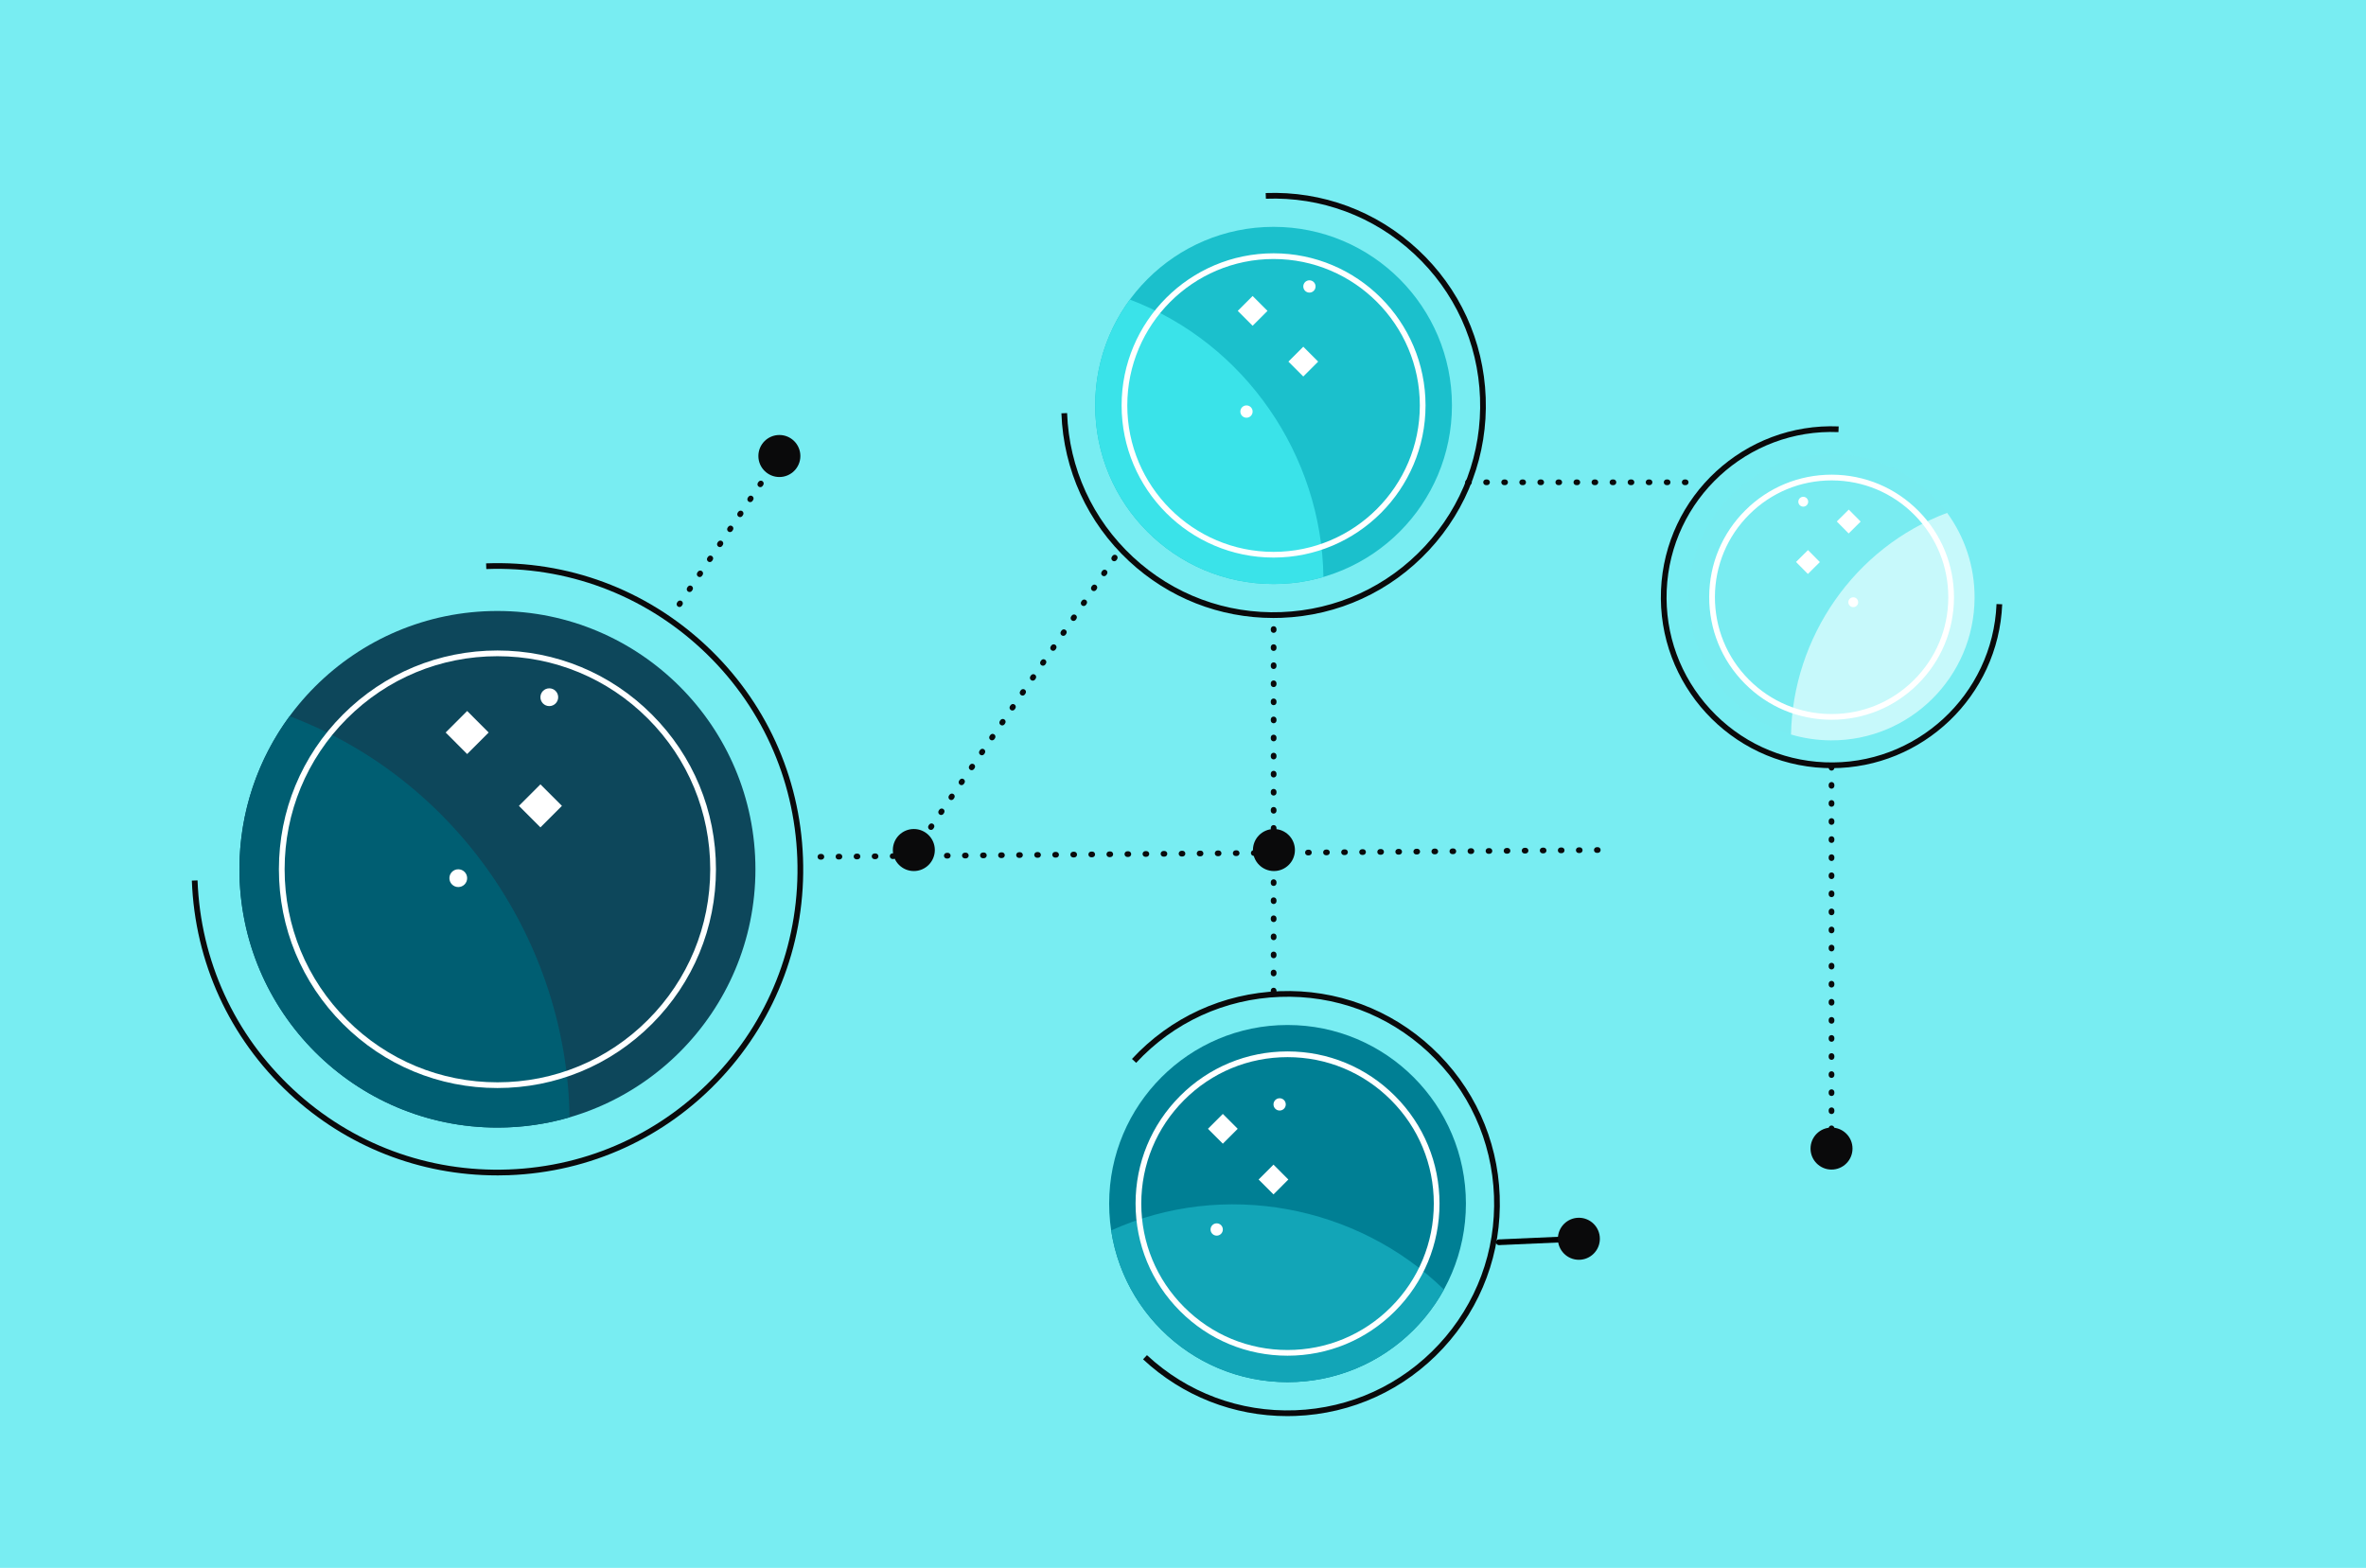
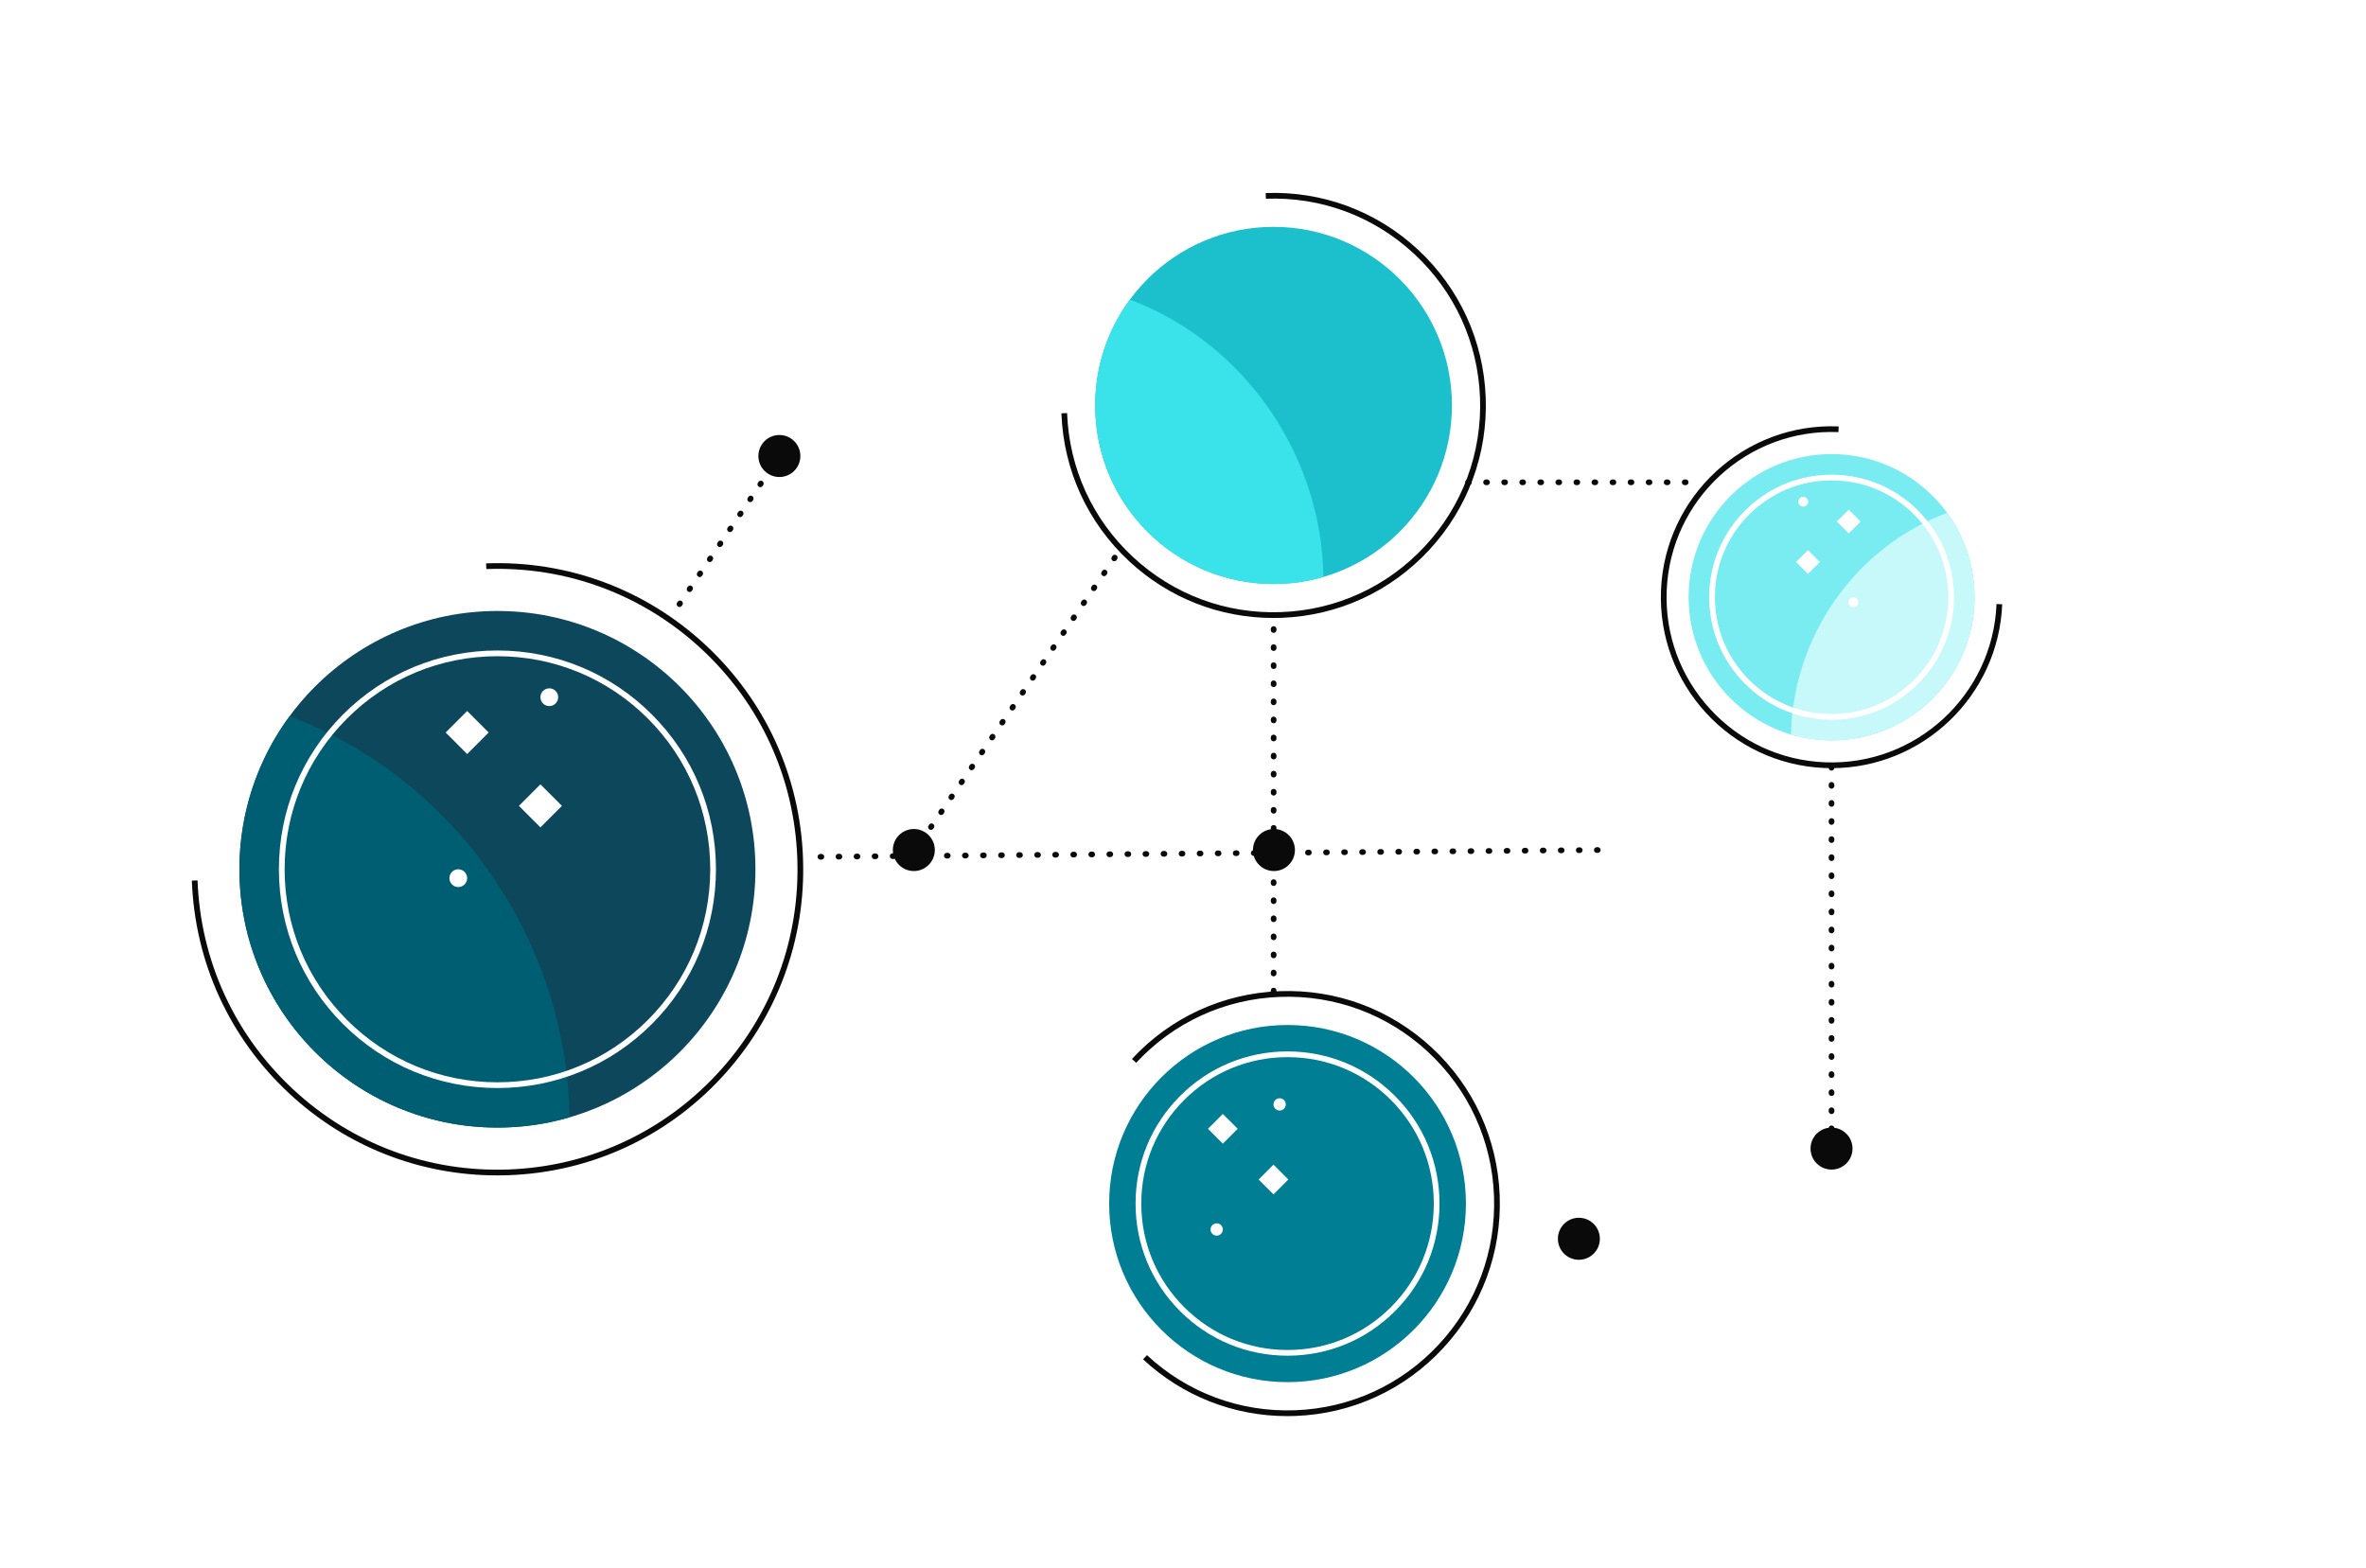
<svg xmlns="http://www.w3.org/2000/svg" fill="none" viewBox="0 0 255 169">
-   <path d="M0 0h255v169H0V0z" fill="#78EDF2" />
  <path d="M53.612 121.539c15.357 0 27.806-12.465 27.806-27.841 0-15.376-12.449-27.841-27.806-27.841S25.805 78.322 25.805 93.698c0 15.376 12.449 27.841 27.806 27.841z" fill="#0D475B" />
  <path d="M31.216 77.198c-3.4 4.617-5.411 10.324-5.411 16.501 0 15.376 12.45 27.841 27.806 27.841 2.698 0 5.306-.386 7.773-1.104-.273-18.859-12.133-36.413-30.168-43.237z" fill="#005E72" />
  <path d="M53.612 117.278c-6.291 0-12.205-2.452-16.654-6.907-4.448-4.453-6.899-10.375-6.899-16.674 0-6.299 2.449-12.22 6.899-16.674 4.448-4.453 10.363-6.907 16.654-6.907 6.291 0 12.205 2.452 16.653 6.907 4.448 4.453 6.899 10.375 6.899 16.674 0 6.299-2.449 12.219-6.899 16.674-4.449 4.455-10.362 6.907-16.653 6.907zm0-46.545c-6.127 0-11.886 2.388-16.218 6.726-4.332 4.337-6.718 10.105-6.718 16.238 0 6.133 2.385 11.901 6.718 16.238 4.332 4.337 10.093 6.726 16.218 6.726 6.127 0 11.886-2.389 16.218-6.726 4.332-4.337 6.717-10.105 6.717-16.238 0-6.133-2.385-11.901-6.717-16.238-4.332-4.337-10.092-6.726-16.218-6.726z" fill="#fff" />
  <path d="M53.58 126.695c-8.339 0-16.25-3.104-22.394-8.817-6.451-5.997-10.183-14.15-10.509-22.958l.614-.023c.32 8.644 3.982 16.645 10.314 22.531 6.33 5.885 14.571 8.95 23.204 8.629 8.633-.32 16.624-3.987 22.503-10.326 5.878-6.339 8.939-14.59 8.619-23.233-.32-8.643-3.982-16.645-10.314-22.531-6.33-5.885-14.572-8.95-23.204-8.629l-.023-.614c8.795-.325 17.194 2.796 23.646 8.794 6.451 5.997 10.183 14.15 10.51 22.958.326 8.808-2.793 17.215-8.783 23.675-5.99 6.459-14.133 10.196-22.93 10.523-.418.015-.835.023-1.252.023z" fill="#0A0A0B" />
  <path d="M60.563 86.864l-2.317-2.32-2.317 2.32 2.317 2.32 2.317-2.32zm-7.897-7.907l-2.317-2.32-2.317 2.32 2.317 2.32 2.317-2.32zm-3.274 16.658c.528 0 .957-.429.957-.958 0-.529-.428-.958-.957-.958s-.957.429-.957.958c0 .529.428.958.957.958zm9.81-19.505c.528 0 .957-.429.957-.958 0-.529-.428-.958-.957-.958s-.957.429-.957.958c0 .529.428.958.957.958z" fill="#fff" />
  <path d="M197.404 79.803c8.511 0 15.411-6.908 15.411-15.43 0-8.522-6.9-15.43-15.411-15.43-8.512 0-15.411 6.908-15.411 15.43 0 8.522 6.899 15.43 15.411 15.43z" fill="#79ECF1" />
  <path d="M209.855 55.282c1.874 2.568 2.974 5.735 2.959 9.158-.038 8.522-6.968 15.4-15.479 15.363-1.495-.006-2.939-.227-4.305-.631.198-10.45 6.814-20.151 16.825-23.889z" fill="#C7F9FB" />
  <path d="M197.405 77.58h-.059c-3.523-.016-6.83-1.404-9.31-3.909-2.481-2.506-3.838-5.827-3.823-9.355.014-3.528 1.401-6.838 3.904-9.322 2.488-2.47 5.784-3.828 9.284-3.828h.059c3.524.016 6.83 1.404 9.311 3.909 2.48 2.506 3.837 5.827 3.823 9.355-.016 3.528-1.402 6.838-3.905 9.322-2.488 2.47-5.782 3.828-9.284 3.828zm-.003-25.798c-3.337 0-6.48 1.294-8.851 3.65-2.386 2.368-3.708 5.524-3.722 8.887-.014 3.364 1.28 6.53 3.645 8.919 2.365 2.388 5.517 3.712 8.877 3.726h.056c3.338 0 6.48-1.294 8.852-3.65 2.385-2.368 3.707-5.524 3.721-8.887.014-3.364-1.28-6.53-3.645-8.919-2.365-2.388-5.517-3.712-8.876-3.726h-.057z" fill="#fff" />
  <path d="M197.413 82.799c-.256 0-.513-.005-.771-.016-10.139-.42-18.045-9.022-17.625-19.174.42-10.152 9.012-18.069 19.15-17.646l-.025.614c-9.804-.41-18.104 7.245-18.51 17.057-.197 4.753 1.468 9.299 4.685 12.8 3.218 3.5 7.604 5.536 12.352 5.733 9.802.408 18.104-7.246 18.51-17.057l.613.025c-.41 9.892-8.58 17.662-18.379 17.664z" fill="#0A0A0B" />
  <path d="M194.86 59.293l-1.291 1.281 1.279 1.292 1.291-1.281-1.279-1.292zm4.395-4.364l-1.29 1.281 1.279 1.292 1.291-1.281-1.28-1.292zm.484 10.515c.293 0 .531-.238.531-.531s-.238-.531-.531-.531c-.293 0-.531.238-.531.531s.238.531.531.531zm-5.39-10.833c.293 0 .531-.238.531-.531s-.238-.531-.531-.531c-.293 0-.531.238-.531.531s.238.531.531.531z" fill="#fff" />
  <path d="M137.26 62.95c10.618 0 19.226-8.618 19.226-19.249 0-10.631-8.608-19.249-19.226-19.249-10.617 0-19.225 8.618-19.225 19.249 0 10.631 8.608 19.249 19.225 19.249z" fill="#1BC0CC" />
  <path d="M121.776 32.293c-2.351 3.193-3.741 7.138-3.741 11.409 0 10.63 8.608 19.249 19.225 19.249 1.866 0 3.669-.267 5.375-.763-.19-13.039-8.389-25.176-20.859-29.894z" fill="#3AE3E9" />
-   <path d="M137.261 60.099c-9.031 0-16.378-7.356-16.378-16.398 0-9.042 7.347-16.398 16.378-16.398 9.031 0 16.379 7.356 16.379 16.398 0 9.042-7.348 16.398-16.379 16.398zm0-32.181c-8.693 0-15.765 7.08-15.765 15.784 0 8.703 7.072 15.783 15.765 15.783 8.692 0 15.764-7.08 15.764-15.783-.002-8.703-7.072-15.784-15.764-15.784z" fill="#fff" />
  <path d="M137.239 66.611c-5.791 0-11.283-2.155-15.547-6.121-4.479-4.164-7.071-9.825-7.297-15.94l.613-.024c.221 5.95 2.742 11.46 7.1 15.511 4.359 4.051 10.035 6.163 15.977 5.941 5.943-.22 11.446-2.745 15.492-7.109 4.047-4.364 6.154-10.044 5.934-15.996-.22-5.95-2.741-11.46-7.1-15.511-4.359-4.051-10.035-6.163-15.976-5.941l-.024-.614c6.109-.227 11.938 1.941 16.417 6.105 4.479 4.164 7.07 9.825 7.297 15.94.226 6.115-1.939 11.953-6.098 16.437-4.159 4.484-9.813 7.079-15.92 7.306-.289.011-.58.016-.868.016z" fill="#0A0A0B" />
-   <path d="M142.067 38.977l-1.603-1.605-1.603 1.605 1.603 1.605 1.603-1.605zm-5.46-5.468l-1.603-1.605-1.603 1.605 1.603 1.605 1.603-1.605zm-2.264 11.517c.365 0 .662-.297.662-.663 0-.366-.297-.663-.662-.663-.366 0-.662.297-.662.663 0 .366.296.663.662.663zm6.783-13.486c.365 0 .662-.297.662-.663 0-.366-.297-.663-.662-.663-.366 0-.662.297-.662.663 0 .366.296.663.662.663z" fill="#fff" />
  <path d="M138.767 148.981c10.618 0 19.225-8.618 19.225-19.249 0-10.63-8.607-19.248-19.225-19.248-10.618 0-19.225 8.618-19.225 19.248 0 10.631 8.607 19.249 19.225 19.249z" fill="#007F94" />
-   <path d="M119.76 132.627c.594 3.922 2.397 7.695 5.413 10.716 7.507 7.517 19.681 7.517 27.188 0 1.319-1.321 2.406-2.785 3.261-4.345-9.341-9.086-23.711-11.863-35.862-6.371z" fill="#12A5B7" />
  <path d="M138.767 146.13c-4.374 0-8.488-1.705-11.582-4.803-3.094-3.098-4.797-7.215-4.797-11.596 0-4.38 1.703-8.498 4.797-11.596 3.094-3.098 7.206-4.803 11.582-4.803 4.374 0 8.488 1.705 11.582 4.803 3.094 3.098 4.797 7.215 4.797 11.596 0 4.379-1.703 8.498-4.797 11.596-3.094 3.098-7.208 4.803-11.582 4.803zm0-32.181c-4.21 0-8.169 1.641-11.146 4.623-2.977 2.981-4.618 6.945-4.618 11.16 0 4.216 1.639 8.18 4.618 11.16 2.977 2.981 6.936 4.624 11.146 4.624 4.21 0 8.169-1.641 11.146-4.624 2.977-2.98 4.618-6.944 4.618-11.16 0-4.215-1.639-8.179-4.618-11.16-2.977-2.982-6.936-4.623-11.146-4.623z" fill="#fff" />
  <path d="M138.745 152.642c-5.79 0-11.282-2.156-15.549-6.121l.419-.45c4.358 4.051 10.035 6.16 15.976 5.941 5.943-.221 11.446-2.747 15.493-7.109 4.046-4.364 6.154-10.044 5.934-15.996-.221-5.95-2.742-11.46-7.1-15.511-4.359-4.052-10.034-6.162-15.977-5.942-5.943.221-11.446 2.745-15.492 7.109l-.45-.419c4.159-4.484 9.813-7.079 15.92-7.305 6.109-.227 11.938 1.941 16.417 6.105 4.479 4.164 7.07 9.825 7.297 15.94.226 6.114-1.939 11.952-6.098 16.436-4.159 4.485-9.813 7.079-15.92 7.306-.291.009-.581.016-.87.016z" fill="#0A0A0B" />
  <path d="M138.855 127.14l-1.603-1.605-1.603 1.605 1.603 1.605 1.603-1.605zm-5.459-5.467l-1.603-1.604-1.603 1.604 1.603 1.605 1.603-1.605zm-2.264 11.517c.365 0 .662-.297.662-.663 0-.366-.297-.663-.662-.663-.366 0-.662.297-.662.663 0 .366.296.663.662.663zm6.783-13.485c.365 0 .661-.296.661-.662 0-.366-.296-.663-.661-.663-.366 0-.662.297-.662.663 0 .366.296.662.662.662z" fill="#fff" />
  <path d="M98.141 92.674c-.06 0-.121-.017-.174-.053-.14-.095-.176-.288-.081-.428l.058-.085c.095-.141.287-.177.428-.081.14.095.176.288.081.428l-.058.084c-.059.088-.156.135-.254.135zm1.097-1.608c-.059 0-.12-.017-.173-.053-.141-.095-.177-.288-.081-.428l.057-.084c.096-.141.288-.177.428-.081.141.095.177.288.081.428l-.057.084c-.06.087-.157.134-.255.134zm1.098-1.61c-.06 0-.121-.017-.174-.053-.14-.095-.176-.288-.079-.428l.057-.084c.096-.141.288-.177.428-.08.141.095.177.288.08.428l-.058.084c-.059.086-.156.133-.254.133zm1.097-1.608c-.059 0-.12-.017-.173-.053-.141-.095-.177-.288-.081-.428l.057-.084c.096-.141.288-.177.428-.081.141.095.177.287.081.428l-.057.084c-.06.087-.157.134-.255.134zm1.098-1.61c-.06 0-.121-.017-.174-.053-.14-.095-.176-.288-.081-.428l.058-.084c.095-.141.287-.177.428-.081.14.095.176.288.081.428l-.058.084c-.059.087-.156.134-.254.134zm1.097-1.608c-.059 0-.12-.017-.173-.053-.141-.095-.177-.288-.08-.428l.058-.084c.095-.141.287-.177.428-.08.14.095.176.288.079.428l-.058.084c-.06.086-.156.133-.254.133zm1.097-1.61c-.059 0-.12-.017-.173-.053-.14-.095-.176-.288-.079-.428l.057-.084c.096-.141.288-.177.428-.08.141.095.176.288.08.428l-.058.084c-.061.086-.156.133-.255.133zm1.098-1.608c-.059 0-.12-.017-.173-.053-.141-.095-.177-.288-.082-.428l.058-.084c.095-.141.287-.177.428-.081.14.095.176.288.081.428l-.058.084c-.061.087-.157.134-.254.134zm1.096-1.61c-.06 0-.12-.017-.173-.053-.141-.095-.177-.288-.08-.428l.058-.084c.095-.141.287-.177.427-.08.141.095.177.288.08.428l-.058.084c-.059.086-.156.133-.254.133zm1.097-1.608c-.059 0-.12-.017-.173-.053-.141-.095-.176-.288-.08-.428l.058-.084c.095-.141.287-.177.428-.08.14.095.176.288.079.428l-.057.084c-.06.086-.156.133-.255.133zm1.098-1.608c-.06 0-.12-.017-.174-.053-.14-.095-.176-.288-.081-.428l.058-.084c.095-.141.287-.177.428-.081.14.095.176.288.081.428l-.058.084c-.059.086-.156.134-.254.134zm1.097-1.61c-.059 0-.12-.017-.173-.053-.141-.095-.177-.288-.081-.428l.057-.084c.096-.141.288-.177.428-.081.141.095.177.288.081.428l-.057.084c-.06.088-.156.135-.255.135zm1.098-1.608c-.06 0-.121-.017-.174-.053-.14-.095-.176-.288-.079-.428l.057-.084c.096-.141.288-.177.428-.08.141.095.177.288.08.428l-.058.084c-.061.086-.156.133-.254.133zm1.097-1.61c-.059 0-.12-.017-.173-.053-.141-.095-.177-.288-.081-.428l.057-.084c.096-.141.288-.177.428-.081.141.095.177.288.081.428l-.057.084c-.061.087-.157.134-.255.134zm1.098-1.608c-.06 0-.121-.017-.174-.053-.14-.095-.176-.288-.081-.428l.058-.084c.095-.141.287-.177.428-.081.14.095.176.287.081.428l-.058.084c-.061.088-.156.134-.254.134zm1.097-1.61c-.059 0-.12-.017-.173-.053-.141-.095-.177-.288-.081-.428l.057-.084c.096-.141.288-.177.428-.08.141.095.176.288.08.428l-.058.084c-.059.086-.156.133-.253.133zm1.096-1.608c-.059 0-.12-.017-.173-.053-.141-.095-.177-.288-.082-.428l.058-.084c.095-.141.287-.177.428-.081.14.095.176.288.081.428l-.058.084c-.059.087-.156.134-.254.134zm1.097-1.61c-.059 0-.12-.017-.173-.053-.14-.095-.176-.288-.081-.428l.058-.084c.095-.141.287-.177.427-.081.141.095.177.288.082.428l-.058.084c-.059.088-.156.135-.255.135zm1.098-1.608c-.06 0-.12-.017-.173-.053-.141-.095-.177-.288-.082-.428l.058-.084c.095-.141.287-.177.428-.08.14.095.176.288.081.428l-.058.084c-.059.086-.156.133-.254.133zm1.097-1.608c-.059 0-.12-.017-.173-.053-.14-.095-.176-.288-.081-.428l.058-.084c.095-.141.287-.177.427-.081.141.095.177.288.082.428l-.058.084c-.06.088-.156.135-.255.135zm1.098-1.61c-.06 0-.12-.017-.174-.053-.14-.095-.176-.288-.081-.428l.058-.084c.095-.141.287-.177.428-.081.14.095.176.288.081.428l-.058.084c-.059.087-.156.134-.254.134zm61.589-8.2h-.103c-.17 0-.308-.138-.308-.308s.138-.308.308-.308h.103c.17 0 .307.138.307.308s-.139.308-.307.308zm-1.947 0h-.103c-.17 0-.308-.138-.308-.308s.138-.308.308-.308h.103c.17 0 .308.138.308.308s-.138.308-.308.308zm-1.945 0h-.103c-.17 0-.308-.138-.308-.308s.138-.308.308-.308h.103c.17 0 .307.138.307.308s-.139.308-.307.308zm-1.947 0h-.103c-.17 0-.307-.138-.307-.308s.137-.308.307-.308h.103c.17 0 .308.138.308.308s-.138.308-.308.308zm-1.945 0h-.103c-.17 0-.308-.138-.308-.308s.138-.308.308-.308h.103c.17 0 .308.138.308.308s-.139.308-.308.308zm-1.947 0h-.103c-.17 0-.307-.138-.307-.308s.137-.308.307-.308h.103c.17 0 .308.138.308.308s-.138.308-.308.308zm-1.945 0h-.103c-.17 0-.307-.138-.307-.308s.137-.308.307-.308H170c.17 0 .308.138.308.308s-.139.308-.308.308zm-1.947 0h-.103c-.17 0-.307-.138-.307-.308s.137-.308.307-.308h.103c.171 0 .308.138.308.308s-.137.308-.308.308zm-1.945 0h-.103c-.17 0-.307-.138-.307-.308s.137-.308.307-.308h.103c.17 0 .308.138.308.308s-.139.308-.308.308zm-1.946 0h-.103c-.171 0-.308-.138-.308-.308s.137-.308.308-.308h.103c.17 0 .307.138.307.308s-.137.308-.307.308zm-1.946 0h-.103c-.17 0-.307-.138-.307-.308s.137-.308.307-.308h.103c.171 0 .308.138.308.308s-.139.308-.308.308zm-1.946 0h-.103c-.17 0-.308-.138-.308-.308s.138-.308.308-.308h.103c.17 0 .307.138.307.308s-.137.308-.307.308zm-1.947 0h-.103c-.17 0-.308-.138-.308-.308s.138-.308.308-.308h.103c.17 0 .308.138.308.308s-.138.308-.308.308z" fill="#0A0A0B" />
  <path d="M88.423 92.662c-.169 0-.306-.136-.308-.305-.001-.17.135-.309.305-.311l.103-.002c.171-.003.309.135.31.305.002.17-.134.309-.304.311l-.103.002h-.003zm1.946-.017c-.168 0-.305-.136-.307-.305-.002-.17.134-.309.304-.311l.103-.002h.004c.168 0 .306.136.307.305.002.17-.134.309-.304.311l-.103.002h-.004zm1.946-.017c-.169 0-.306-.136-.308-.305-.001-.17.134-.309.305-.311l.103-.002h.003c.168 0 .306.136.307.305.002.17-.134.309-.304.311l-.103.002h-.003zm1.946-.017c-.168 0-.306-.136-.307-.305-.002-.17.134-.309.304-.311l.103-.002c.167.002.309.134.311.305.001.17-.134.309-.304.311l-.104.002h-.003zm1.945-.017c-.168 0-.305-.136-.307-.305-.002-.17.134-.309.304-.311l.103-.002c.169-.002.31.134.311.305.002.17-.134.309-.304.311l-.103.002h-.004zm1.947-.017c-.168 0-.306-.136-.307-.305-.002-.17.134-.309.304-.309l.103-.002c.172 0 .309.134.309.305.002.17-.134.309-.304.309l-.103.002h-.002zm1.945-.016c-.168 0-.306-.136-.307-.305-.002-.17.134-.309.304-.311l.103-.002h.003c.169 0 .306.136.308.305.001.17-.134.309-.304.311l-.104.002h-.003zm1.945-.017c-.168 0-.305-.136-.307-.305-.002-.17.134-.309.304-.311l.103-.002h.004c.168 0 .306.136.307.305.002.17-.134.309-.304.311l-.103.002h-.004zm1.947-.017c-.168 0-.306-.136-.307-.305-.002-.17.134-.309.304-.311l.103-.002h.003c.169 0 .306.136.308.305.001.17-.134.309-.305.311l-.103.002h-.003zm1.945-.017c-.168 0-.306-.136-.307-.305-.002-.17.134-.309.304-.311l.103-.002h.003c.169 0 .306.136.308.305.001.17-.134.309-.304.311l-.104.002h-.003zm1.947-.017c-.169 0-.306-.136-.307-.305-.002-.17.134-.309.304-.311l.103-.002h.003c.169 0 .306.136.308.305.001.17-.135.309-.305.311l-.103.002h-.003zm1.945-.017c-.168 0-.306-.136-.307-.305-.002-.17.134-.309.304-.311l.103-.002h.003c.169 0 .306.136.308.305.001.17-.134.309-.305.311l-.103.002h-.003zm1.947-.017c-.169 0-.306-.136-.308-.305-.001-.17.135-.309.305-.309l.103-.002c.17.003.309.135.309.305.001.17-.134.309-.304.309l-.104.002h-.001zm1.945-.016c-.169 0-.306-.136-.307-.305-.002-.17.134-.309.304-.311l.103-.002h.003c.169 0 .306.136.308.305.001.17-.135.309-.305.311l-.103.002h-.003zm1.947-.017c-.169 0-.306-.136-.308-.305-.001-.17.134-.309.305-.311l.103-.002h.003c.168 0 .306.136.307.305.002.17-.134.309-.304.311l-.103.002h-.003zm1.945-.017c-.169 0-.306-.136-.308-.305-.001-.17.135-.309.305-.311l.103-.002h.003c.169 0 .306.136.307.305.002.17-.134.309-.304.311l-.103.002h-.003zm1.947-.017c-.169 0-.306-.136-.308-.305-.001-.17.134-.309.304-.311l.104-.002h.003c.168 0 .306.136.307.305.002.17-.134.309-.304.311l-.103.002h-.003zm1.945-.017c-.169 0-.306-.136-.308-.305-.001-.17.134-.309.305-.311l.103-.002h.003c.168 0 .306.136.307.305.002.17-.134.309-.304.311l-.103.002h-.003zm1.945-.017c-.169 0-.306-.136-.308-.305-.001-.17.135-.309.305-.311l.103-.002h.003c.169 0 .306.136.307.305.002.17-.134.309-.304.311l-.103.002h-.003zm1.947-.016c-.169 0-.306-.136-.308-.305-.001-.17.134-.309.304-.309l.104-.002c.17-.002.309.134.309.305 0 .17-.135.309-.305.309l-.103.002h-.001zm1.945-.017c-.169 0-.306-.136-.308-.305-.001-.17.134-.309.305-.311l.103-.002c.167 0 .309.134.31.305.002.17-.134.309-.304.311l-.103.002h-.003zm1.946-.017c-.168 0-.306-.136-.307-.305-.002-.17.134-.309.304-.311l.103-.002h.003c.169 0 .306.136.308.305.002.17-.134.309-.304.311l-.103.002h-.004zm1.946-.017c-.169 0-.306-.136-.308-.305-.001-.17.134-.309.304-.311l.104-.002h.003c.168 0 .306.136.307.305.002.17-.134.309-.304.311l-.103.002h-.003zm1.946-.017c-.168 0-.306-.136-.307-.305-.002-.17.134-.309.304-.311l.103-.002h.003c.169 0 .306.136.308.305.001.17-.134.309-.305.311l-.103.002h-.003zm1.945-.017c-.168 0-.306-.136-.307-.305-.002-.17.134-.309.304-.311l.103-.002h.003c.169 0 .306.136.308.305.002.17-.134.309-.304.311l-.103.002h-.004zm1.947-.016c-.168 0-.306-.136-.307-.305-.002-.17.134-.309.304-.311l.103-.002h.003c.169 0 .306.136.308.305.001.17-.135.309-.305.311l-.103.002h-.003zm1.945-.017c-.168 0-.306-.136-.307-.305-.002-.17.134-.309.304-.309l.103-.002h.003c.169 0 .306.136.308.305.001.17-.134.309-.305.309l-.103.002h-.003zm1.947-.017c-.169 0-.306-.136-.308-.305-.001-.17.135-.309.305-.311l.103-.002h.003c.169 0 .306.136.308.305.001.17-.135.309-.305.311l-.103.002h-.003zm1.945-.017c-.168 0-.306-.136-.307-.305-.002-.17.134-.309.304-.309l.103-.002c.167-.005.309.136.309.305.002.17-.134.309-.304.309l-.103.002h-.002zm1.947-.017c-.169 0-.306-.136-.308-.305-.001-.17.135-.309.305-.311l.103-.002h.003c.169 0 .306.136.307.305.002.17-.134.309-.304.311l-.103.002h-.003zm1.945-.017c-.169 0-.306-.136-.308-.305-.001-.17.135-.309.305-.311l.103-.002h.003c.169 0 .306.136.308.305.001.17-.135.309-.305.311l-.103.002h-.003zm1.945-.017c-.168 0-.306-.136-.307-.305-.002-.17.134-.309.304-.311l.103-.002h.003c.169 0 .306.136.308.305.001.17-.135.309-.305.311l-.103.002h-.003zm1.947-.016c-.169 0-.306-.136-.308-.305-.001-.17.135-.309.305-.311l.103-.002h.003c.169 0 .306.136.307.305.002.17-.134.309-.304.311l-.103.002h-.003zm1.945-.017c-.169 0-.306-.136-.308-.305-.001-.17.135-.309.305-.309l.103-.002h.003c.169 0 .306.136.308.305.001.17-.135.309-.305.309l-.103.002h-.003zm1.947-.017c-.169 0-.306-.136-.308-.305-.001-.17.134-.309.305-.311l.103-.002h.003c.168 0 .306.136.307.305.002.17-.134.309-.304.311l-.103.002h-.003zm1.945-.017c-.169 0-.306-.136-.308-.305-.001-.17.135-.309.305-.309l.103-.002h.003c.169 0 .306.136.307.305.002.17-.134.309-.304.309l-.103.002h-.003zm1.947-.017c-.169 0-.306-.136-.308-.305-.002-.17.134-.309.304-.311l.103-.002h.004c.168 0 .306.136.307.305.002.17-.134.309-.304.311l-.103.002h-.003zm1.945-.017c-.169 0-.306-.136-.308-.305-.001-.17.134-.309.305-.311l.103-.002h.003c.168 0 .306.136.307.305.002.17-.134.309-.304.311l-.103.002h-.003zm1.946-.016c-.168 0-.306-.136-.307-.305-.002-.17.134-.309.304-.311l.103-.002h.003c.169 0 .306.136.308.305.002.17-.134.309-.304.311l-.103.002h-.004zm1.946-.017c-.169 0-.306-.136-.308-.305-.002-.17.134-.309.304-.311l.103-.002h.004c.168 0 .306.136.307.305.002.17-.134.309-.304.311l-.103.002h-.003zm1.946-.017c-.168 0-.306-.136-.307-.305-.002-.17.134-.309.304-.311l.103-.002h.003c.169 0 .306.136.308.305.001.17-.134.309-.305.311l-.103.002h-.003zm1.945-.017c-.168 0-.306-.136-.307-.305-.002-.17.134-.309.304-.311l.103-.002h.003c.169 0 .306.136.308.305.002.17-.134.309-.304.311l-.103.002h-.004zm1.947-.017c-.168 0-.306-.136-.307-.305-.002-.17.134-.309.304-.309l.103-.002h.003c.169 0 .306.136.308.305.001.17-.135.309-.305.309l-.103.002h-.003zm1.945-.017c-.168 0-.306-.136-.307-.305-.002-.17.134-.309.304-.311l.103-.002h.003c.169 0 .306.136.308.305.001.17-.134.309-.305.311l-.103.002h-.003z" fill="#0A0A0B" />
-   <path fill-rule="evenodd" clip-rule="evenodd" d="M170.473 133.514c.007.17-.125.313-.294.32l-.051.003c-.018 0-.035 0-.052-.002-.016.003-.034.005-.051.006l-.103.004c-.017.001-.034.001-.051-.002-.017.004-.034.006-.051.007l-.103.004c-.017.001-.034 0-.051-.002-.017.004-.034.006-.051.007l-.103.004c-.017.001-.034 0-.051-.002-.017.004-.034.006-.051.007l-.103.004c-.017.001-.034 0-.051-.002-.017.003-.034.006-.051.006l-.103.005c-.017.001-.034 0-.051-.002-.017.003-.034.005-.051.006l-.103.005c-.017 0-.035 0-.051-.002-.017.003-.034.005-.051.006l-.103.004c-.017.001-.035 0-.051-.002-.017.004-.034.006-.051.007l-.103.004c-.017.001-.035 0-.051-.002-.017.004-.034.006-.052.007l-.102.004c-.018.001-.035 0-.051-.002-.017.004-.034.006-.052.006l-.102.005c-.018.001-.035 0-.052-.002-.016.003-.033.006-.051.006l-.102.005c-.018 0-.035 0-.052-.002-.016.003-.033.005-.051.006l-.102.005c-.018 0-.035 0-.052-.003-.016.004-.033.006-.051.007l-.102.004c-.018.001-.035 0-.052-.002-.016.004-.033.006-.051.007l-.102.004c-.018.001-.035 0-.052-.002-.016.004-.033.006-.051.007l-.102.004c-.018.001-.035 0-.052-.002-.016.003-.033.006-.051.006l-.102.005c-.018.001-.035 0-.052-.002-.016.003-.034.005-.051.006l-.103.005c-.017 0-.034 0-.051-.002-.017.003-.034.005-.051.006l-.103.004c-.017.001-.034 0-.051-.002-.017.004-.034.006-.051.007l-.103.004c-.017.001-.034 0-.051-.002-.017.004-.034.006-.051.007l-.103.004c-.017.001-.034 0-.051-.002-.017.004-.034.006-.051.006l-.103.005c-.017.001-.034 0-.051-.002-.017.003-.034.006-.051.006l-.103.005c-.017 0-.035 0-.051-.002-.017.003-.034.005-.051.006l-.103.005c-.017 0-.035 0-.051-.003-.017.004-.034.006-.051.007l-.103.004c-.017.001-.035 0-.051-.002-.017.004-.034.006-.052.007l-.102.004c-.018.001-.035 0-.051-.002-.017.004-.034.006-.052.007l-.102.004c-.018.001-.035 0-.052-.002-.016.003-.033.006-.051.006l-.102.005c-.018.001-.035 0-.052-.002-.016.003-.033.005-.051.006l-.102.005c-.018 0-.035 0-.052-.002-.016.003-.033.005-.051.006l-.102.004c-.018.001-.035 0-.052-.002-.016.004-.033.006-.051.007l-.102.004c-.018.001-.035 0-.052-.002-.016.004-.033.006-.051.007l-.102.004c-.018.001-.035 0-.052-.002-.016.004-.033.006-.051.007l-.102.004c-.018.001-.035 0-.052-.002-.016.003-.034.006-.051.006l-.103.005c-.017 0-.034 0-.051-.002-.017.003-.034.005-.051.006l-.103.005c-.017 0-.034 0-.051-.003-.017.004-.034.006-.051.007l-.103.004c-.017.001-.034 0-.051-.002-.017.004-.034.006-.051.007l-.103.004c-.017.001-.034 0-.051-.002-.017.004-.034.006-.051.007l-.103.004c-.017.001-.034 0-.051-.002-.017.003-.034.006-.051.006l-.103.005c-.017.001-.035 0-.051-.002-.017.003-.034.005-.051.006l-.103.005c-.017 0-.035 0-.051-.002-.017.003-.034.005-.051.006l-.103.004c-.017.001-.035.001-.051-.002-.017.004-.034.006-.052.007l-.102.004c-.018.001-.035 0-.051-.002-.017.004-.034.006-.052.007l-.051.002c-.169.007-.313-.124-.32-.294-.007-.17.124-.313.294-.321l.051-.002c.018-.001.035 0 .052.002.016-.003.033-.006.051-.006l.102-.005c.018-.001.035 0 .052.002.016-.003.033-.005.051-.006l.102-.005c.018 0 .035 0 .052.002.016-.003.033-.005.051-.006l.102-.004c.018-.001.035 0 .052.002.016-.004.033-.006.051-.007l.102-.004c.018-.001.035 0 .052.002.016-.004.033-.006.051-.007l.102-.004c.018-.001.035 0 .052.002.016-.004.033-.006.051-.007l.102-.004c.018-.001.035 0 .052.002.016-.003.033-.006.051-.006l.102-.005c.018 0 .035 0 .052.002.016-.003.034-.005.051-.006l.103-.005c.017 0 .034 0 .051.003.017-.004.034-.006.051-.007l.103-.004c.017-.001.034 0 .051.002.017-.004.034-.006.051-.007l.103-.004c.017-.001.034 0 .051.002.017-.004.034-.006.051-.007l.103-.004c.017-.001.034 0 .051.002.017-.003.034-.006.051-.006l.103-.005c.017-.001.034 0 .051.002.017-.003.034-.005.051-.006l.103-.005c.017 0 .035 0 .051.002.017-.003.034-.005.051-.006l.103-.004c.017-.001.035 0 .051.002.017-.004.034-.006.051-.007l.103-.004c.017-.001.035 0 .051.002.017-.004.034-.006.052-.007l.102-.004c.018-.001.035 0 .052.002.016-.004.033-.006.051-.007l.102-.004c.018-.001.035 0 .052.002.016-.003.033-.006.051-.006l.102-.005c.018-.001.035 0 .052.002.016-.003.033-.005.051-.006l.102-.005c.018 0 .035 0 .052.002.016-.003.033-.005.051-.006l.102-.004c.018-.001.035 0 .052.002.016-.004.033-.006.051-.007l.102-.004c.018-.001.035 0 .052.002.016-.004.033-.006.051-.007l.102-.004c.018-.001.035 0 .052.002.016-.003.033-.006.051-.006l.102-.005c.018-.001.035 0 .052.002.016-.003.034-.006.051-.006l.103-.005c.017 0 .034 0 .051.002.017-.003.034-.005.051-.006l.103-.004c.017-.001.034-.001.051.002.017-.004.034-.006.051-.007l.103-.004c.017-.001.034 0 .051.002.017-.004.034-.006.051-.007l.103-.004c.017-.001.034 0 .051.002.017-.004.034-.006.051-.007l.103-.004c.017-.001.034 0 .051.002.017-.003.034-.006.051-.006l.103-.005c.017-.001.035 0 .051.002.017-.003.034-.005.051-.006l.103-.005c.017 0 .035 0 .051.002.017-.003.034-.005.051-.006l.103-.004c.017-.001.035 0 .051.002.017-.004.034-.006.052-.007l.102-.004c.018-.001.035 0 .052.002.016-.004.033-.006.051-.007l.102-.004c.018-.001.035 0 .052.002.016-.004.033-.006.051-.006l.102-.005c.018-.001.035 0 .052.002.016-.003.033-.006.051-.006l.102-.005c.018 0 .035 0 .052.002.016-.003.033-.005.051-.006l.102-.005c.018 0 .035 0 .052.003.016-.004.033-.006.051-.007l.102-.004c.018-.001.035 0 .052.002.016-.004.033-.006.051-.007l.102-.004c.018-.001.035 0 .052.002.016-.004.033-.006.051-.007l.102-.004c.018-.001.035 0 .052.002.016-.003.034-.006.051-.006l.103-.005c.017-.001.034 0 .051.002.017-.003.034-.005.051-.006l.103-.005c.017 0 .034 0 .051.002.017-.003.034-.005.051-.006l.051-.002c.17-.008.313.124.321.294z" fill="#000" />
  <path d="M137.268 107.187c-.17 0-.307-.137-.307-.308v-.103c0-.17.137-.308.307-.308.17 0 .308.138.308.308v.105c0 .169-.139.306-.308.306zm0-1.947c-.17 0-.307-.138-.307-.308v-.103c0-.171.137-.308.307-.308.17 0 .308.137.308.308v.103c0 .17-.139.308-.308.308zm0-1.949c-.17 0-.307-.138-.307-.308v-.103c0-.171.137-.308.307-.308.17 0 .308.137.308.308v.103c0 .17-.139.308-.308.308zm0-1.948c-.17 0-.307-.137-.307-.308v-.103c0-.17.137-.308.307-.308.17 0 .308.138.308.308v.103c0 .171-.139.308-.308.308zm0-1.949c-.17 0-.307-.138-.307-.308v-.103c0-.17.137-.308.307-.308.17 0 .308.138.308.308v.103c0 .17-.139.308-.308.308zm0-1.948c-.17 0-.307-.137-.307-.307v-.104c0-.17.137-.307.307-.307.17 0 .308.138.308.307v.104c0 .17-.139.307-.308.307zm0-1.949c-.17 0-.307-.138-.307-.308v-.103c0-.17.137-.308.307-.308.17 0 .308.138.308.308v.103c0 .17-.139.308-.308.308zm0-1.948c-.17 0-.307-.138-.307-.308v-.103c0-.17.137-.308.307-.308.17 0 .308.138.308.308v.103c0 .17-.139.308-.308.308zm0-1.949c-.17 0-.307-.138-.307-.308v-.103c0-.17.137-.308.307-.308.17 0 .308.138.308.308v.103c0 .17-.139.308-.308.308zm0-1.948c-.17 0-.307-.138-.307-.308v-.103c0-.17.137-.308.307-.308.17 0 .308.138.308.308v.103c0 .17-.139.308-.308.308zm0-1.949c-.17 0-.307-.138-.307-.308v-.103c0-.17.137-.308.307-.308.17 0 .308.138.308.308v.103c0 .17-.139.308-.308.308zm0-1.948c-.17 0-.307-.138-.307-.308v-.103c0-.17.137-.308.307-.308.17 0 .308.138.308.308v.103c0 .17-.139.308-.308.308zm0-1.949c-.17 0-.307-.138-.307-.308v-.103c0-.17.137-.308.307-.308.17 0 .308.138.308.308v.103c0 .17-.139.308-.308.308zm0-1.948c-.17 0-.307-.138-.307-.308v-.103c0-.17.137-.308.307-.308.17 0 .308.138.308.308v.103c0 .17-.139.308-.308.308zm0-1.949c-.17 0-.307-.138-.307-.308v-.103c0-.17.137-.308.307-.308.17 0 .308.138.308.308v.103c0 .17-.139.308-.308.308zm0-1.948c-.17 0-.307-.138-.307-.308v-.103c0-.17.137-.308.307-.308.17 0 .308.138.308.308v.103c0 .17-.139.308-.308.308zm0-1.949c-.17 0-.307-.138-.307-.308v-.103c0-.17.137-.308.307-.308.17 0 .308.138.308.308v.103c0 .17-.139.308-.308.308zm0-1.948c-.17 0-.307-.138-.307-.308v-.103c0-.17.137-.308.307-.308.17 0 .308.138.308.308v.103c0 .17-.139.308-.308.308zm0-1.949c-.17 0-.307-.138-.307-.308v-.103c0-.17.137-.308.307-.308.17 0 .308.138.308.308v.103c0 .17-.139.308-.308.308zm0-1.948c-.17 0-.307-.138-.307-.308v-.103c0-.17.137-.308.307-.308.17 0 .308.138.308.308v.103c0 .17-.139.308-.308.308zm0-1.949c-.17 0-.307-.138-.307-.308v-.103c0-.17.137-.308.307-.308.17 0 .308.138.308.308v.103c0 .17-.139.308-.308.308zm60.128 53.818c-.17 0-.307-.138-.307-.308v-.103c0-.17.137-.308.307-.308.17 0 .308.138.308.308v.103c-.002.17-.139.308-.308.308zm0-1.949c-.17 0-.307-.138-.307-.308v-.103c0-.171.137-.308.307-.308.17 0 .308.137.308.308v.103c-.002.17-.139.308-.308.308zm0-1.948c-.17 0-.307-.137-.307-.308v-.103c0-.17.137-.308.307-.308.17 0 .308.138.308.308v.103c-.002.171-.139.308-.308.308zm0-1.949c-.17 0-.307-.137-.307-.308v-.103c0-.17.137-.308.307-.308.17 0 .308.138.308.308v.103c-.002.171-.139.308-.308.308zm0-1.947c-.17 0-.307-.138-.307-.308v-.103c0-.171.137-.308.307-.308.17 0 .308.137.308.308v.103c-.002.17-.139.308-.308.308zm0-1.949c-.17 0-.307-.138-.307-.308v-.103c0-.171.137-.308.307-.308.17 0 .308.137.308.308v.103c-.002.17-.139.308-.308.308zm0-1.948c-.17 0-.307-.137-.307-.308v-.103c0-.17.137-.308.307-.308.17 0 .308.138.308.308v.103c-.002.171-.139.308-.308.308zm0-1.949c-.17 0-.307-.138-.307-.308v-.103c0-.17.137-.308.307-.308.17 0 .308.138.308.308v.103c-.002.17-.139.308-.308.308zm0-1.948c-.17 0-.307-.137-.307-.307v-.104c0-.17.137-.308.307-.308.17 0 .308.138.308.308v.104c-.002.17-.139.307-.308.307zm0-1.949c-.17 0-.307-.137-.307-.308v-.103c0-.17.137-.308.307-.308.17 0 .308.138.308.308v.103c-.002.171-.139.308-.308.308zm0-1.947c-.17 0-.307-.138-.307-.308v-.103c0-.171.137-.308.307-.308.17 0 .308.137.308.308v.103c-.002.17-.139.308-.308.308zm0-1.949c-.17 0-.307-.138-.307-.308v-.103c0-.171.137-.308.307-.308.17 0 .308.137.308.308v.103c-.002.17-.139.308-.308.308zm0-1.948c-.17 0-.307-.137-.307-.308v-.103c0-.17.137-.308.307-.308.17 0 .308.138.308.308v.103c-.002.171-.139.308-.308.308zm0-1.949c-.17 0-.307-.138-.307-.308v-.103c0-.17.137-.308.307-.308.17 0 .308.138.308.308v.103c-.002.17-.139.308-.308.308zm0-1.948c-.17 0-.307-.138-.307-.308v-.103c0-.17.137-.308.307-.308.17 0 .308.138.308.308v.103c-.002.17-.139.308-.308.308zm0-1.949c-.17 0-.307-.138-.307-.308v-.103c0-.17.137-.308.307-.308.17 0 .308.138.308.308v.103c-.002.17-.139.308-.308.308zm0-1.948c-.17 0-.307-.138-.307-.308v-.103c0-.17.137-.308.307-.308.17 0 .308.138.308.308v.103c-.002.17-.139.308-.308.308zm0-1.949c-.17 0-.307-.138-.307-.308v-.103c0-.17.137-.308.307-.308.17 0 .308.138.308.308v.103c-.002.17-.139.308-.308.308zm0-1.948c-.17 0-.307-.138-.307-.308v-.103c0-.17.137-.308.307-.308.17 0 .308.138.308.308v.103c-.002.17-.139.308-.308.308zm0-1.949c-.17 0-.307-.138-.307-.308v-.103c0-.17.137-.308.307-.308.17 0 .308.138.308.308v.103c-.002.17-.139.308-.308.308zm0-1.948c-.17 0-.307-.138-.307-.308v-.103c0-.17.137-.308.307-.308.17 0 .308.138.308.308v.103c-.002.17-.139.308-.308.308zM73.232 65.429c-.06 0-.119-.017-.172-.053-.141-.095-.178-.286-.083-.427l.058-.084c.095-.141.286-.178.426-.083.141.095.178.286.083.427l-.058.084c-.058.089-.156.136-.254.136zm1.089-1.615c-.059 0-.118-.017-.171-.053-.141-.095-.178-.286-.083-.427l.058-.084c.095-.141.285-.178.426-.083.14.095.178.286.082.427l-.057.084c-.06.089-.156.136-.255.136zm1.088-1.615c-.059 0-.118-.017-.171-.053-.141-.095-.178-.286-.083-.427l.058-.084c.095-.141.285-.178.426-.083.14.095.178.286.083.427l-.058.084c-.059.089-.156.136-.255.136zm1.09-1.615c-.059 0-.119-.017-.172-.053-.14-.095-.178-.286-.082-.427l.057-.084c.096-.141.286-.178.427-.083.14.095.177.286.082.427l-.058.084c-.059.087-.156.136-.254.136zm1.088-1.615c-.059 0-.119-.017-.172-.053-.14-.095-.178-.286-.082-.427l.057-.084c.096-.141.286-.178.427-.083.14.095.178.286.082.427l-.057.084c-.06.087-.157.136-.255.136zm1.088-1.615c-.059 0-.118-.017-.172-.053-.14-.095-.177-.286-.082-.427l.058-.084c.095-.141.285-.178.426-.083.14.095.178.286.082.427l-.057.084c-.058.087-.155.136-.255.136zm1.09-1.616c-.059 0-.119-.017-.172-.053-.14-.095-.178-.286-.083-.427l.058-.084c.095-.141.286-.178.426-.083.141.095.178.286.083.427l-.058.084c-.059.089-.156.136-.254.136zm1.088-1.615c-.059 0-.119-.017-.172-.053-.14-.095-.178-.286-.082-.427l.057-.084c.095-.141.286-.178.426-.083.141.095.178.286.083.427l-.058.084c-.057.089-.154.136-.254.136zm1.09-1.615c-.06 0-.119-.017-.172-.053-.141-.095-.178-.286-.083-.427l.058-.084c.095-.141.286-.178.426-.083.141.095.178.286.083.427l-.058.084c-.059.089-.156.136-.254.136zM98.49 93.889c1.25 0 2.262-1.014 2.262-2.265 0-1.251-1.012-2.265-2.262-2.265-1.249 0-2.262 1.014-2.262 2.265 0 1.251 1.013 2.265 2.262 2.265z" fill="#0A0A0B" />
  <path d="M197.396 126.068c1.249 0 2.262-1.014 2.262-2.264 0-1.251-1.013-2.265-2.262-2.265s-2.262 1.014-2.262 2.265c0 1.25 1.013 2.264 2.262 2.264zm-27.23 9.724c1.249 0 2.262-1.014 2.262-2.265 0-1.251-1.013-2.265-2.262-2.265-1.25 0-2.262 1.014-2.262 2.265 0 1.251 1.012 2.265 2.262 2.265zM83.999 51.418c1.249 0 2.262-1.014 2.262-2.265 0-1.251-1.013-2.265-2.262-2.265-1.25 0-2.263 1.014-2.263 2.265 0 1.251 1.013 2.265 2.263 2.265zm53.302 42.471c1.249 0 2.262-1.014 2.262-2.265 0-1.251-1.013-2.265-2.262-2.265s-2.262 1.014-2.262 2.265c0 1.251 1.013 2.265 2.262 2.265z" fill="#0A0A0B" />
</svg>